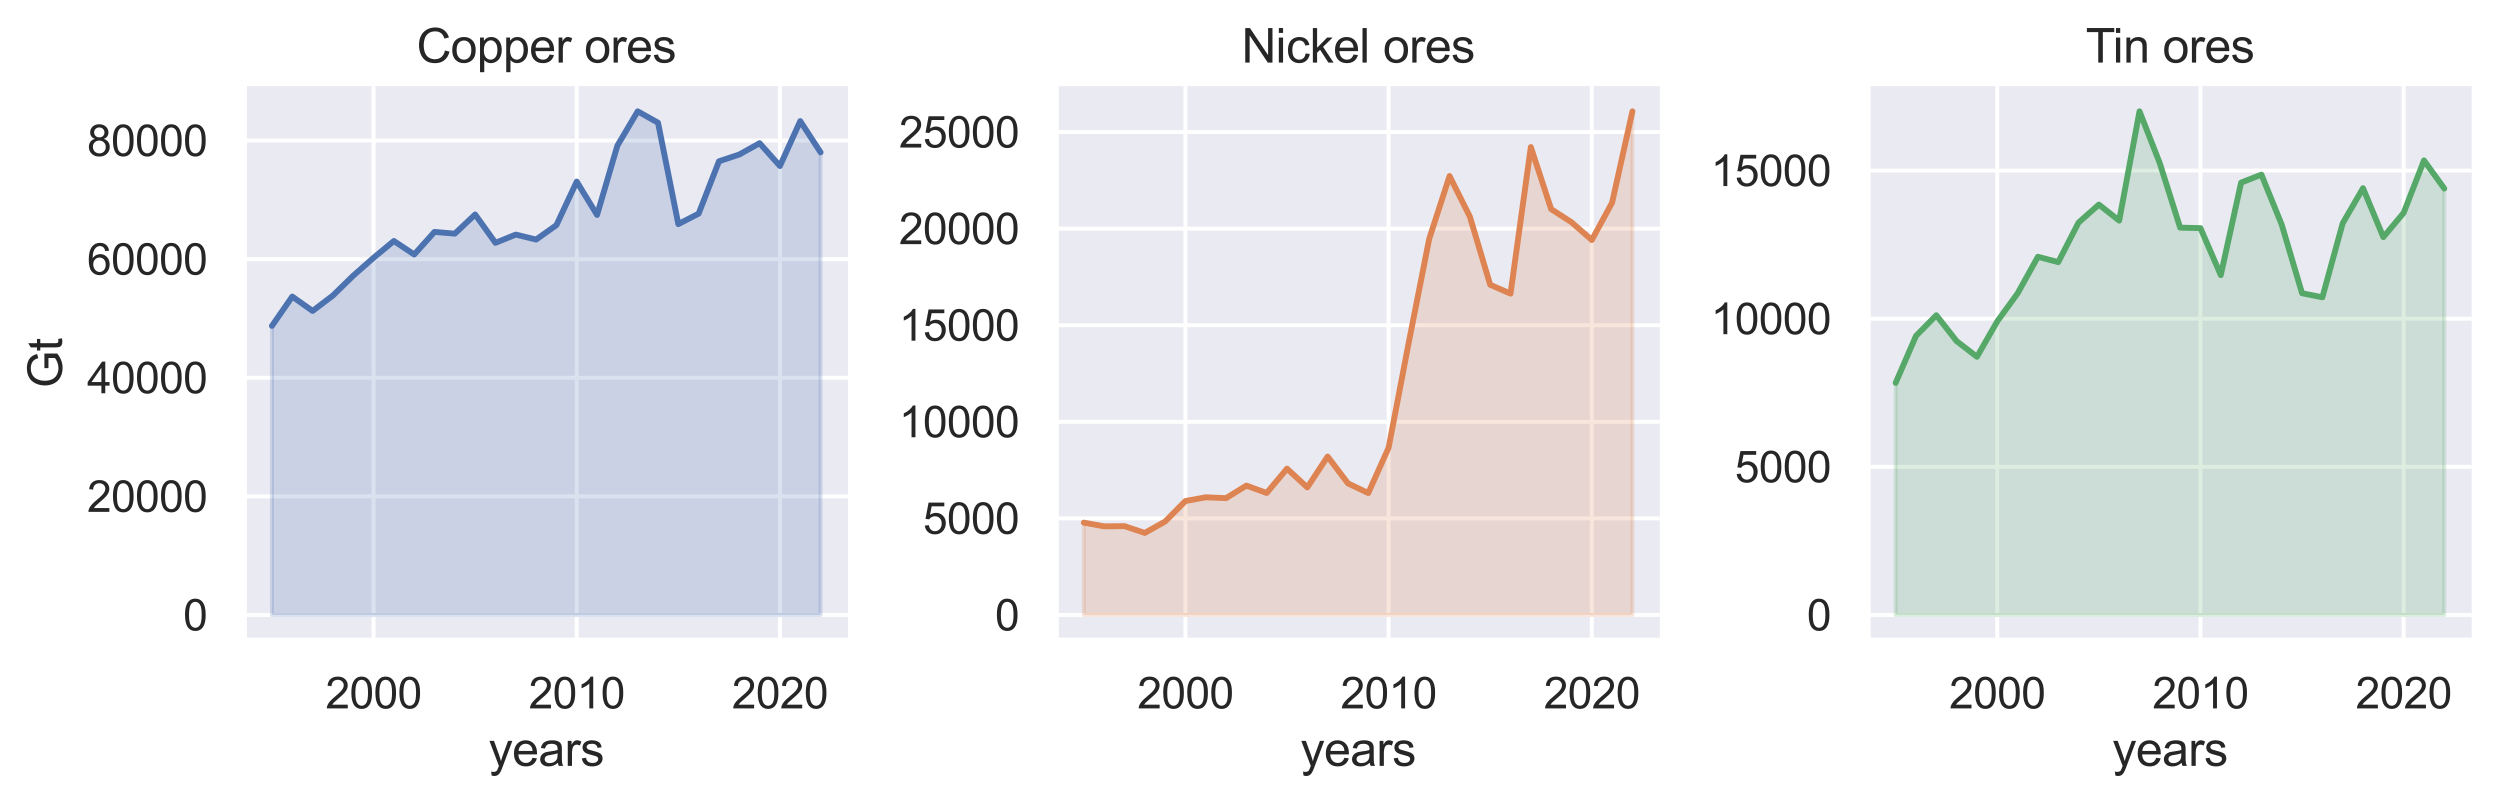
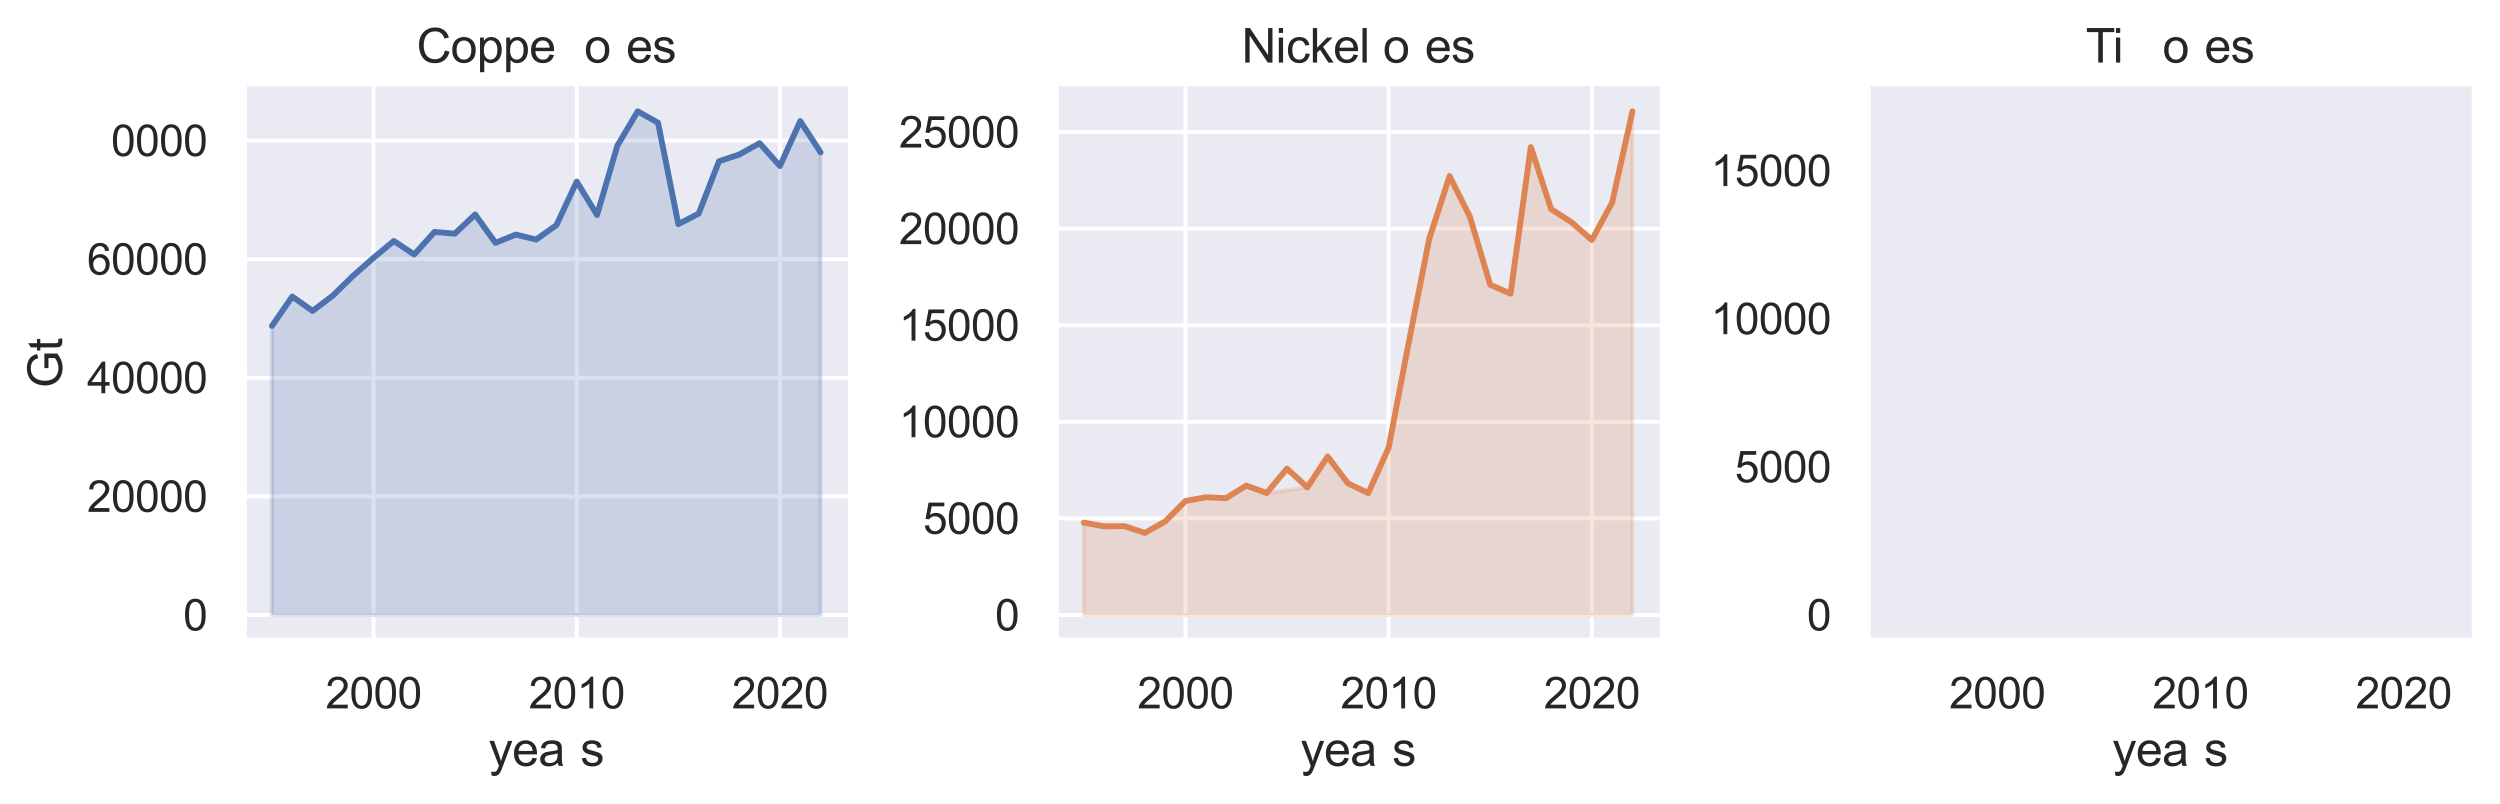
<svg xmlns="http://www.w3.org/2000/svg" xmlns:xlink="http://www.w3.org/1999/xlink" width="636.55pt" height="204.73pt" viewBox="0 0 636.55 204.73" version="1.1">
  <defs>
    <style type="text/css">*{stroke-linejoin: round; stroke-linecap: butt}</style>
  </defs>
  <g id="figure_1">
    <g id="patch_1">
      <path d="M 0 204.73  L 636.55 204.73  L 636.55 0  L 0 0  z " style="fill: #ffffff" />
    </g>
    <g id="axes_1">
      <g id="patch_2">
        <path d="M 62.26 162.996  L 215.916 162.996  L 215.916 21.936  L 62.26 21.936  z " style="fill: #eaeaf2" />
      </g>
      <g id="matplotlib.axis_1">
        <g id="xtick_1">
          <g id="line2d_1">
            <path d="M 95.112 162.996  L 95.112 21.936  " clip-path="url(#pd44d926bef)" style="fill: none; stroke: #ffffff; stroke-linecap: round" />
          </g>
          <g id="text_1">
            <g style="fill: #262626" transform="translate(82.878 180.369) scale(0.11 -0.11)">
              <defs>
                <path id="ArialMT-32" d="M 3222 541  L 3222 0  L 194 0  Q 188 203 259 391  Q 375 700 629 1000  Q 884 1300 1366 1694  Q 2113 2306 2375 2664  Q 2638 3022 2638 3341  Q 2638 3675 2398 3904  Q 2159 4134 1775 4134  Q 1369 4134 1125 3890  Q 881 3647 878 3216  L 300 3275  Q 359 3922 746 4261  Q 1134 4600 1788 4600  Q 2447 4600 2831 4234  Q 3216 3869 3216 3328  Q 3216 3053 3103 2787  Q 2991 2522 2730 2228  Q 2469 1934 1863 1422  Q 1356 997 1212 845  Q 1069 694 975 541  L 3222 541  z " transform="scale(0.016)" />
                <path id="ArialMT-30" d="M 266 2259  Q 266 3072 433 3567  Q 600 4063 929 4331  Q 1259 4600 1759 4600  Q 2128 4600 2406 4451  Q 2684 4303 2865 4023  Q 3047 3744 3150 3342  Q 3253 2941 3253 2259  Q 3253 1453 3087 958  Q 2922 463 2592 192  Q 2263 -78 1759 -78  Q 1097 -78 719 397  Q 266 969 266 2259  z M 844 2259  Q 844 1131 1108 757  Q 1372 384 1759 384  Q 2147 384 2411 759  Q 2675 1134 2675 2259  Q 2675 3391 2411 3762  Q 2147 4134 1753 4134  Q 1366 4134 1134 3806  Q 844 3388 844 2259  z " transform="scale(0.016)" />
              </defs>
              <use xlink:href="#ArialMT-32" />
              <use xlink:href="#ArialMT-30" x="55.615" />
              <use xlink:href="#ArialMT-30" x="111.23" />
              <use xlink:href="#ArialMT-30" x="166.846" />
            </g>
          </g>
        </g>
        <g id="xtick_2">
          <g id="line2d_2">
            <path d="M 146.848 162.996  L 146.848 21.936  " clip-path="url(#pd44d926bef)" style="fill: none; stroke: #ffffff; stroke-linecap: round" />
          </g>
          <g id="text_2">
            <g style="fill: #262626" transform="translate(134.614 180.369) scale(0.11 -0.11)">
              <defs>
                <path id="ArialMT-31" d="M 2384 0  L 1822 0  L 1822 3584  Q 1619 3391 1289 3197  Q 959 3003 697 2906  L 697 3450  Q 1169 3672 1522 3987  Q 1875 4303 2022 4600  L 2384 4600  L 2384 0  z " transform="scale(0.016)" />
              </defs>
              <use xlink:href="#ArialMT-32" />
              <use xlink:href="#ArialMT-30" x="55.615" />
              <use xlink:href="#ArialMT-31" x="111.23" />
              <use xlink:href="#ArialMT-30" x="166.846" />
            </g>
          </g>
        </g>
        <g id="xtick_3">
          <g id="line2d_3">
            <path d="M 198.585 162.996  L 198.585 21.936  " clip-path="url(#pd44d926bef)" style="fill: none; stroke: #ffffff; stroke-linecap: round" />
          </g>
          <g id="text_3">
            <g style="fill: #262626" transform="translate(186.35 180.369) scale(0.11 -0.11)">
              <use xlink:href="#ArialMT-32" />
              <use xlink:href="#ArialMT-30" x="55.615" />
              <use xlink:href="#ArialMT-32" x="111.23" />
              <use xlink:href="#ArialMT-30" x="166.846" />
            </g>
          </g>
        </g>
        <g id="text_4">
          <g style="fill: #262626" transform="translate(124.417 195.004) scale(0.12 -0.12)">
            <defs>
              <path id="ArialMT-79" d="M 397 -1278  L 334 -750  Q 519 -800 656 -800  Q 844 -800 956 -737  Q 1069 -675 1141 -563  Q 1194 -478 1313 -144  Q 1328 -97 1363 -6  L 103 3319  L 709 3319  L 1400 1397  Q 1534 1031 1641 628  Q 1738 1016 1872 1384  L 2581 3319  L 3144 3319  L 1881 -56  Q 1678 -603 1566 -809  Q 1416 -1088 1222 -1217  Q 1028 -1347 759 -1347  Q 597 -1347 397 -1278  z " transform="scale(0.016)" />
              <path id="ArialMT-65" d="M 2694 1069  L 3275 997  Q 3138 488 2766 206  Q 2394 -75 1816 -75  Q 1088 -75 661 373  Q 234 822 234 1631  Q 234 2469 665 2931  Q 1097 3394 1784 3394  Q 2450 3394 2872 2941  Q 3294 2488 3294 1666  Q 3294 1616 3291 1516  L 816 1516  Q 847 969 1125 678  Q 1403 388 1819 388  Q 2128 388 2347 550  Q 2566 713 2694 1069  z M 847 1978  L 2700 1978  Q 2663 2397 2488 2606  Q 2219 2931 1791 2931  Q 1403 2931 1139 2672  Q 875 2413 847 1978  z " transform="scale(0.016)" />
              <path id="ArialMT-61" d="M 2588 409  Q 2275 144 1986 34  Q 1697 -75 1366 -75  Q 819 -75 525 192  Q 231 459 231 875  Q 231 1119 342 1320  Q 453 1522 633 1644  Q 813 1766 1038 1828  Q 1203 1872 1538 1913  Q 2219 1994 2541 2106  Q 2544 2222 2544 2253  Q 2544 2597 2384 2738  Q 2169 2928 1744 2928  Q 1347 2928 1158 2789  Q 969 2650 878 2297  L 328 2372  Q 403 2725 575 2942  Q 747 3159 1072 3276  Q 1397 3394 1825 3394  Q 2250 3394 2515 3294  Q 2781 3194 2906 3042  Q 3031 2891 3081 2659  Q 3109 2516 3109 2141  L 3109 1391  Q 3109 606 3145 398  Q 3181 191 3288 0  L 2700 0  Q 2613 175 2588 409  z M 2541 1666  Q 2234 1541 1622 1453  Q 1275 1403 1131 1340  Q 988 1278 909 1158  Q 831 1038 831 891  Q 831 666 1001 516  Q 1172 366 1500 366  Q 1825 366 2078 508  Q 2331 650 2450 897  Q 2541 1088 2541 1459  L 2541 1666  z " transform="scale(0.016)" />
-               <path id="ArialMT-72" d="M 416 0  L 416 3319  L 922 3319  L 922 2816  Q 1116 3169 1280 3281  Q 1444 3394 1641 3394  Q 1925 3394 2219 3213  L 2025 2691  Q 1819 2813 1613 2813  Q 1428 2813 1281 2702  Q 1134 2591 1072 2394  Q 978 2094 978 1738  L 978 0  L 416 0  z " transform="scale(0.016)" />
              <path id="ArialMT-73" d="M 197 991  L 753 1078  Q 800 744 1014 566  Q 1228 388 1613 388  Q 2000 388 2187 545  Q 2375 703 2375 916  Q 2375 1106 2209 1216  Q 2094 1291 1634 1406  Q 1016 1563 777 1677  Q 538 1791 414 1992  Q 291 2194 291 2438  Q 291 2659 392 2848  Q 494 3038 669 3163  Q 800 3259 1026 3326  Q 1253 3394 1513 3394  Q 1903 3394 2198 3281  Q 2494 3169 2634 2976  Q 2775 2784 2828 2463  L 2278 2388  Q 2241 2644 2061 2787  Q 1881 2931 1553 2931  Q 1166 2931 1000 2803  Q 834 2675 834 2503  Q 834 2394 903 2306  Q 972 2216 1119 2156  Q 1203 2125 1616 2013  Q 2213 1853 2448 1751  Q 2684 1650 2818 1456  Q 2953 1263 2953 975  Q 2953 694 2789 445  Q 2625 197 2315 61  Q 2006 -75 1616 -75  Q 969 -75 630 194  Q 291 463 197 991  z " transform="scale(0.016)" />
            </defs>
            <use xlink:href="#ArialMT-79" />
            <use xlink:href="#ArialMT-65" x="50" />
            <use xlink:href="#ArialMT-61" x="105.615" />
            <use xlink:href="#ArialMT-72" x="161.23" />
            <use xlink:href="#ArialMT-73" x="194.531" />
          </g>
        </g>
      </g>
      <g id="matplotlib.axis_2">
        <g id="ytick_1">
          <g id="line2d_4">
            <path d="M 62.26 156.584  L 215.916 156.584  " clip-path="url(#pd44d926bef)" style="fill: none; stroke: #ffffff; stroke-linecap: round" />
          </g>
          <g id="text_5">
            <g style="fill: #262626" transform="translate(46.642 160.521) scale(0.11 -0.11)">
              <use xlink:href="#ArialMT-30" />
            </g>
          </g>
        </g>
        <g id="ytick_2">
          <g id="line2d_5">
            <path d="M 62.26 126.387  L 215.916 126.387  " clip-path="url(#pd44d926bef)" style="fill: none; stroke: #ffffff; stroke-linecap: round" />
          </g>
          <g id="text_6">
            <g style="fill: #262626" transform="translate(22.174 130.324) scale(0.11 -0.11)">
              <use xlink:href="#ArialMT-32" />
              <use xlink:href="#ArialMT-30" x="55.615" />
              <use xlink:href="#ArialMT-30" x="111.23" />
              <use xlink:href="#ArialMT-30" x="166.846" />
              <use xlink:href="#ArialMT-30" x="222.461" />
            </g>
          </g>
        </g>
        <g id="ytick_3">
          <g id="line2d_6">
            <path d="M 62.26 96.19  L 215.916 96.19  " clip-path="url(#pd44d926bef)" style="fill: none; stroke: #ffffff; stroke-linecap: round" />
          </g>
          <g id="text_7">
            <g style="fill: #262626" transform="translate(22.174 100.127) scale(0.11 -0.11)">
              <defs>
                <path id="ArialMT-34" d="M 2069 0  L 2069 1097  L 81 1097  L 81 1613  L 2172 4581  L 2631 4581  L 2631 1613  L 3250 1613  L 3250 1097  L 2631 1097  L 2631 0  L 2069 0  z M 2069 1613  L 2069 3678  L 634 1613  L 2069 1613  z " transform="scale(0.016)" />
              </defs>
              <use xlink:href="#ArialMT-34" />
              <use xlink:href="#ArialMT-30" x="55.615" />
              <use xlink:href="#ArialMT-30" x="111.23" />
              <use xlink:href="#ArialMT-30" x="166.846" />
              <use xlink:href="#ArialMT-30" x="222.461" />
            </g>
          </g>
        </g>
        <g id="ytick_4">
          <g id="line2d_7">
            <path d="M 62.26 65.993  L 215.916 65.993  " clip-path="url(#pd44d926bef)" style="fill: none; stroke: #ffffff; stroke-linecap: round" />
          </g>
          <g id="text_8">
            <g style="fill: #262626" transform="translate(22.174 69.93) scale(0.11 -0.11)">
              <defs>
                <path id="ArialMT-36" d="M 3184 3459  L 2625 3416  Q 2550 3747 2413 3897  Q 2184 4138 1850 4138  Q 1581 4138 1378 3988  Q 1113 3794 959 3422  Q 806 3050 800 2363  Q 1003 2672 1297 2822  Q 1591 2972 1913 2972  Q 2475 2972 2870 2558  Q 3266 2144 3266 1488  Q 3266 1056 3080 686  Q 2894 316 2569 119  Q 2244 -78 1831 -78  Q 1128 -78 684 439  Q 241 956 241 2144  Q 241 3472 731 4075  Q 1159 4600 1884 4600  Q 2425 4600 2770 4297  Q 3116 3994 3184 3459  z M 888 1484  Q 888 1194 1011 928  Q 1134 663 1356 523  Q 1578 384 1822 384  Q 2178 384 2434 671  Q 2691 959 2691 1453  Q 2691 1928 2437 2201  Q 2184 2475 1800 2475  Q 1419 2475 1153 2201  Q 888 1928 888 1484  z " transform="scale(0.016)" />
              </defs>
              <use xlink:href="#ArialMT-36" />
              <use xlink:href="#ArialMT-30" x="55.615" />
              <use xlink:href="#ArialMT-30" x="111.23" />
              <use xlink:href="#ArialMT-30" x="166.846" />
              <use xlink:href="#ArialMT-30" x="222.461" />
            </g>
          </g>
        </g>
        <g id="ytick_5">
          <g id="line2d_8">
            <path d="M 62.26 35.796  L 215.916 35.796  " clip-path="url(#pd44d926bef)" style="fill: none; stroke: #ffffff; stroke-linecap: round" />
          </g>
          <g id="text_9">
            <g style="fill: #262626" transform="translate(22.174 39.733) scale(0.11 -0.11)">
              <defs>
-                 <path id="ArialMT-38" d="M 1131 2484  Q 781 2613 612 2850  Q 444 3088 444 3419  Q 444 3919 803 4259  Q 1163 4600 1759 4600  Q 2359 4600 2725 4251  Q 3091 3903 3091 3403  Q 3091 3084 2923 2848  Q 2756 2613 2416 2484  Q 2838 2347 3058 2040  Q 3278 1734 3278 1309  Q 3278 722 2862 322  Q 2447 -78 1769 -78  Q 1091 -78 675 323  Q 259 725 259 1325  Q 259 1772 486 2073  Q 713 2375 1131 2484  z M 1019 3438  Q 1019 3113 1228 2906  Q 1438 2700 1772 2700  Q 2097 2700 2305 2904  Q 2513 3109 2513 3406  Q 2513 3716 2298 3927  Q 2084 4138 1766 4138  Q 1444 4138 1231 3931  Q 1019 3725 1019 3438  z M 838 1322  Q 838 1081 952 856  Q 1066 631 1291 507  Q 1516 384 1775 384  Q 2178 384 2440 643  Q 2703 903 2703 1303  Q 2703 1709 2433 1975  Q 2163 2241 1756 2241  Q 1359 2241 1098 1978  Q 838 1716 838 1322  z " transform="scale(0.016)" />
-               </defs>
+                 </defs>
              <use xlink:href="#ArialMT-38" />
              <use xlink:href="#ArialMT-30" x="55.615" />
              <use xlink:href="#ArialMT-30" x="111.23" />
              <use xlink:href="#ArialMT-30" x="166.846" />
              <use xlink:href="#ArialMT-30" x="222.461" />
            </g>
          </g>
        </g>
        <g id="text_10">
          <g style="fill: #262626" transform="translate(15.789 98.799) rotate(-90) scale(0.12 -0.12)">
            <defs>
              <path id="ArialMT-47" d="M 2638 1797  L 2638 2334  L 4578 2338  L 4578 638  Q 4131 281 3656 101  Q 3181 -78 2681 -78  Q 2006 -78 1454 211  Q 903 500 622 1047  Q 341 1594 341 2269  Q 341 2938 620 3517  Q 900 4097 1425 4378  Q 1950 4659 2634 4659  Q 3131 4659 3532 4498  Q 3934 4338 4162 4050  Q 4391 3763 4509 3300  L 3963 3150  Q 3859 3500 3706 3700  Q 3553 3900 3268 4020  Q 2984 4141 2638 4141  Q 2222 4141 1919 4014  Q 1616 3888 1430 3681  Q 1244 3475 1141 3228  Q 966 2803 966 2306  Q 966 1694 1177 1281  Q 1388 869 1791 669  Q 2194 469 2647 469  Q 3041 469 3416 620  Q 3791 772 3984 944  L 3984 1797  L 2638 1797  z " transform="scale(0.016)" />
              <path id="ArialMT-74" d="M 1650 503  L 1731 6  Q 1494 -44 1306 -44  Q 1000 -44 831 53  Q 663 150 594 308  Q 525 466 525 972  L 525 2881  L 113 2881  L 113 3319  L 525 3319  L 525 4141  L 1084 4478  L 1084 3319  L 1650 3319  L 1650 2881  L 1084 2881  L 1084 941  Q 1084 700 1114 631  Q 1144 563 1211 522  Q 1278 481 1403 481  Q 1497 481 1650 503  z " transform="scale(0.016)" />
            </defs>
            <use xlink:href="#ArialMT-47" />
            <use xlink:href="#ArialMT-74" x="77.783" />
          </g>
        </g>
      </g>
      <g id="PolyCollection_1">
        <defs>
          <path id="ma96d07f3bf" d="M 69.244 -48.146  L 69.244 -121.75  L 74.418 -129.219  L 79.591 -125.555  L 84.765 -129.484  L 89.938 -134.535  L 95.112 -139.091  L 100.286 -143.373  L 105.459 -139.93  L 110.633 -145.679  L 115.807 -145.236  L 120.98 -150.118  L 126.154 -142.899  L 131.327 -144.999  L 136.501 -143.736  L 141.675 -147.404  L 146.848 -158.493  L 152.022 -150.003  L 157.196 -167.64  L 162.369 -176.382  L 167.543 -173.49  L 172.716 -147.665  L 177.89 -150.338  L 183.064 -163.661  L 188.237 -165.385  L 193.411 -168.266  L 198.585 -162.462  L 203.758 -173.891  L 208.932 -165.94  L 208.932 -48.146  L 208.932 -48.146  L 203.758 -48.146  L 198.585 -48.146  L 193.411 -48.146  L 188.237 -48.146  L 183.064 -48.146  L 177.89 -48.146  L 172.716 -48.146  L 167.543 -48.146  L 162.369 -48.146  L 157.196 -48.146  L 152.022 -48.146  L 146.848 -48.146  L 141.675 -48.146  L 136.501 -48.146  L 131.327 -48.146  L 126.154 -48.146  L 120.98 -48.146  L 115.807 -48.146  L 110.633 -48.146  L 105.459 -48.146  L 100.286 -48.146  L 95.112 -48.146  L 89.938 -48.146  L 84.765 -48.146  L 79.591 -48.146  L 74.418 -48.146  L 69.244 -48.146  z " style="stroke: #4c72b0; stroke-opacity: 0.2" />
        </defs>
        <g clip-path="url(#pd44d926bef)">
          <use xlink:href="#ma96d07f3bf" x="0" y="204.73" style="fill: #4c72b0; fill-opacity: 0.2; stroke: #4c72b0; stroke-opacity: 0.2" />
        </g>
      </g>
      <g id="line2d_9">
        <path d="M 69.244 82.98  L 74.418 75.511  L 79.591 79.175  L 84.765 75.245  L 89.938 70.195  L 95.112 65.639  L 100.286 61.357  L 105.459 64.8  L 110.633 59.051  L 115.807 59.494  L 120.98 54.611  L 126.154 61.83  L 131.327 59.73  L 136.501 60.994  L 141.675 57.326  L 146.848 46.237  L 152.022 54.727  L 157.196 37.09  L 162.369 28.347  L 167.543 31.24  L 172.716 57.065  L 177.89 54.392  L 183.064 41.068  L 188.237 39.344  L 193.411 36.464  L 198.585 42.268  L 203.758 30.839  L 208.932 38.79  " clip-path="url(#pd44d926bef)" style="fill: none; stroke: #4c72b0; stroke-width: 1.5; stroke-linecap: round" />
      </g>
      <g id="patch_3">
        <path d="M 62.26 162.996  L 62.26 21.936  " style="fill: none; stroke: #ffffff; stroke-width: 1.25; stroke-linejoin: miter; stroke-linecap: square" />
      </g>
      <g id="patch_4">
        <path d="M 62.26 162.996  L 215.916 162.996  " style="fill: none; stroke: #ffffff; stroke-width: 1.25; stroke-linejoin: miter; stroke-linecap: square" />
      </g>
      <g id="text_11">
        <g style="fill: #262626" transform="translate(106.073 15.936) scale(0.12 -0.12)">
          <defs>
            <path id="ArialMT-43" d="M 3763 1606  L 4369 1453  Q 4178 706 3683 314  Q 3188 -78 2472 -78  Q 1731 -78 1267 223  Q 803 525 561 1097  Q 319 1669 319 2325  Q 319 3041 592 3573  Q 866 4106 1370 4382  Q 1875 4659 2481 4659  Q 3169 4659 3637 4309  Q 4106 3959 4291 3325  L 3694 3184  Q 3534 3684 3231 3912  Q 2928 4141 2469 4141  Q 1941 4141 1586 3887  Q 1231 3634 1087 3207  Q 944 2781 944 2328  Q 944 1744 1114 1308  Q 1284 872 1643 656  Q 2003 441 2422 441  Q 2931 441 3284 734  Q 3638 1028 3763 1606  z " transform="scale(0.016)" />
            <path id="ArialMT-6f" d="M 213 1659  Q 213 2581 725 3025  Q 1153 3394 1769 3394  Q 2453 3394 2887 2945  Q 3322 2497 3322 1706  Q 3322 1066 3130 698  Q 2938 331 2570 128  Q 2203 -75 1769 -75  Q 1072 -75 642 372  Q 213 819 213 1659  z M 791 1659  Q 791 1022 1069 705  Q 1347 388 1769 388  Q 2188 388 2466 706  Q 2744 1025 2744 1678  Q 2744 2294 2464 2611  Q 2184 2928 1769 2928  Q 1347 2928 1069 2612  Q 791 2297 791 1659  z " transform="scale(0.016)" />
            <path id="ArialMT-70" d="M 422 -1272  L 422 3319  L 934 3319  L 934 2888  Q 1116 3141 1344 3267  Q 1572 3394 1897 3394  Q 2322 3394 2647 3175  Q 2972 2956 3137 2557  Q 3303 2159 3303 1684  Q 3303 1175 3120 767  Q 2938 359 2589 142  Q 2241 -75 1856 -75  Q 1575 -75 1351 44  Q 1128 163 984 344  L 984 -1272  L 422 -1272  z M 931 1641  Q 931 1000 1190 694  Q 1450 388 1819 388  Q 2194 388 2461 705  Q 2728 1022 2728 1688  Q 2728 2322 2467 2637  Q 2206 2953 1844 2953  Q 1484 2953 1207 2617  Q 931 2281 931 1641  z " transform="scale(0.016)" />
            <path id="ArialMT-20" transform="scale(0.016)" />
          </defs>
          <use xlink:href="#ArialMT-43" />
          <use xlink:href="#ArialMT-6f" x="72.217" />
          <use xlink:href="#ArialMT-70" x="127.832" />
          <use xlink:href="#ArialMT-70" x="183.447" />
          <use xlink:href="#ArialMT-65" x="239.062" />
          <use xlink:href="#ArialMT-72" x="294.678" />
          <use xlink:href="#ArialMT-20" x="327.979" />
          <use xlink:href="#ArialMT-6f" x="355.762" />
          <use xlink:href="#ArialMT-72" x="411.377" />
          <use xlink:href="#ArialMT-65" x="444.678" />
          <use xlink:href="#ArialMT-73" x="500.293" />
        </g>
      </g>
    </g>
    <g id="axes_2">
      <g id="patch_5">
        <path d="M 268.976 162.996  L 422.633 162.996  L 422.633 21.936  L 268.976 21.936  z " style="fill: #eaeaf2" />
      </g>
      <g id="matplotlib.axis_3">
        <g id="xtick_4">
          <g id="line2d_10">
            <path d="M 301.829 162.996  L 301.829 21.936  " clip-path="url(#pa389fc86fa)" style="fill: none; stroke: #ffffff; stroke-linecap: round" />
          </g>
          <g id="text_12">
            <g style="fill: #262626" transform="translate(289.595 180.369) scale(0.11 -0.11)">
              <use xlink:href="#ArialMT-32" />
              <use xlink:href="#ArialMT-30" x="55.615" />
              <use xlink:href="#ArialMT-30" x="111.23" />
              <use xlink:href="#ArialMT-30" x="166.846" />
            </g>
          </g>
        </g>
        <g id="xtick_5">
          <g id="line2d_11">
            <path d="M 353.565 162.996  L 353.565 21.936  " clip-path="url(#pa389fc86fa)" style="fill: none; stroke: #ffffff; stroke-linecap: round" />
          </g>
          <g id="text_13">
            <g style="fill: #262626" transform="translate(341.331 180.369) scale(0.11 -0.11)">
              <use xlink:href="#ArialMT-32" />
              <use xlink:href="#ArialMT-30" x="55.615" />
              <use xlink:href="#ArialMT-31" x="111.23" />
              <use xlink:href="#ArialMT-30" x="166.846" />
            </g>
          </g>
        </g>
        <g id="xtick_6">
          <g id="line2d_12">
            <path d="M 405.301 162.996  L 405.301 21.936  " clip-path="url(#pa389fc86fa)" style="fill: none; stroke: #ffffff; stroke-linecap: round" />
          </g>
          <g id="text_14">
            <g style="fill: #262626" transform="translate(393.067 180.369) scale(0.11 -0.11)">
              <use xlink:href="#ArialMT-32" />
              <use xlink:href="#ArialMT-30" x="55.615" />
              <use xlink:href="#ArialMT-32" x="111.23" />
              <use xlink:href="#ArialMT-30" x="166.846" />
            </g>
          </g>
        </g>
        <g id="text_15">
          <g style="fill: #262626" transform="translate(331.134 195.004) scale(0.12 -0.12)">
            <use xlink:href="#ArialMT-79" />
            <use xlink:href="#ArialMT-65" x="50" />
            <use xlink:href="#ArialMT-61" x="105.615" />
            <use xlink:href="#ArialMT-72" x="161.23" />
            <use xlink:href="#ArialMT-73" x="194.531" />
          </g>
        </g>
      </g>
      <g id="matplotlib.axis_4">
        <g id="ytick_6">
          <g id="line2d_13">
            <path d="M 268.976 156.584  L 422.633 156.584  " clip-path="url(#pa389fc86fa)" style="fill: none; stroke: #ffffff; stroke-linecap: round" />
          </g>
          <g id="text_16">
            <g style="fill: #262626" transform="translate(253.359 160.521) scale(0.11 -0.11)">
              <use xlink:href="#ArialMT-30" />
            </g>
          </g>
        </g>
        <g id="ytick_7">
          <g id="line2d_14">
            <path d="M 268.976 131.992  L 422.633 131.992  " clip-path="url(#pa389fc86fa)" style="fill: none; stroke: #ffffff; stroke-linecap: round" />
          </g>
          <g id="text_17">
            <g style="fill: #262626" transform="translate(235.008 135.929) scale(0.11 -0.11)">
              <defs>
                <path id="ArialMT-35" d="M 266 1200  L 856 1250  Q 922 819 1161 601  Q 1400 384 1738 384  Q 2144 384 2425 690  Q 2706 997 2706 1503  Q 2706 1984 2436 2262  Q 2166 2541 1728 2541  Q 1456 2541 1237 2417  Q 1019 2294 894 2097  L 366 2166  L 809 4519  L 3088 4519  L 3088 3981  L 1259 3981  L 1013 2750  Q 1425 3038 1878 3038  Q 2478 3038 2890 2622  Q 3303 2206 3303 1553  Q 3303 931 2941 478  Q 2500 -78 1738 -78  Q 1113 -78 717 272  Q 322 622 266 1200  z " transform="scale(0.016)" />
              </defs>
              <use xlink:href="#ArialMT-35" />
              <use xlink:href="#ArialMT-30" x="55.615" />
              <use xlink:href="#ArialMT-30" x="111.23" />
              <use xlink:href="#ArialMT-30" x="166.846" />
            </g>
          </g>
        </g>
        <g id="ytick_8">
          <g id="line2d_15">
            <path d="M 268.976 107.401  L 422.633 107.401  " clip-path="url(#pa389fc86fa)" style="fill: none; stroke: #ffffff; stroke-linecap: round" />
          </g>
          <g id="text_18">
            <g style="fill: #262626" transform="translate(228.891 111.338) scale(0.11 -0.11)">
              <use xlink:href="#ArialMT-31" />
              <use xlink:href="#ArialMT-30" x="55.615" />
              <use xlink:href="#ArialMT-30" x="111.23" />
              <use xlink:href="#ArialMT-30" x="166.846" />
              <use xlink:href="#ArialMT-30" x="222.461" />
            </g>
          </g>
        </g>
        <g id="ytick_9">
          <g id="line2d_16">
            <path d="M 268.976 82.81  L 422.633 82.81  " clip-path="url(#pa389fc86fa)" style="fill: none; stroke: #ffffff; stroke-linecap: round" />
          </g>
          <g id="text_19">
            <g style="fill: #262626" transform="translate(228.891 86.746) scale(0.11 -0.11)">
              <use xlink:href="#ArialMT-31" />
              <use xlink:href="#ArialMT-35" x="55.615" />
              <use xlink:href="#ArialMT-30" x="111.23" />
              <use xlink:href="#ArialMT-30" x="166.846" />
              <use xlink:href="#ArialMT-30" x="222.461" />
            </g>
          </g>
        </g>
        <g id="ytick_10">
          <g id="line2d_17">
            <path d="M 268.976 58.218  L 422.633 58.218  " clip-path="url(#pa389fc86fa)" style="fill: none; stroke: #ffffff; stroke-linecap: round" />
          </g>
          <g id="text_20">
            <g style="fill: #262626" transform="translate(228.891 62.155) scale(0.11 -0.11)">
              <use xlink:href="#ArialMT-32" />
              <use xlink:href="#ArialMT-30" x="55.615" />
              <use xlink:href="#ArialMT-30" x="111.23" />
              <use xlink:href="#ArialMT-30" x="166.846" />
              <use xlink:href="#ArialMT-30" x="222.461" />
            </g>
          </g>
        </g>
        <g id="ytick_11">
          <g id="line2d_18">
            <path d="M 268.976 33.627  L 422.633 33.627  " clip-path="url(#pa389fc86fa)" style="fill: none; stroke: #ffffff; stroke-linecap: round" />
          </g>
          <g id="text_21">
            <g style="fill: #262626" transform="translate(228.891 37.564) scale(0.11 -0.11)">
              <use xlink:href="#ArialMT-32" />
              <use xlink:href="#ArialMT-35" x="55.615" />
              <use xlink:href="#ArialMT-30" x="111.23" />
              <use xlink:href="#ArialMT-30" x="166.846" />
              <use xlink:href="#ArialMT-30" x="222.461" />
            </g>
          </g>
        </g>
      </g>
      <g id="PolyCollection_2">
        <defs>
-           <path id="mbf9800467b" d="M 275.961 -48.146  L 275.961 -71.652  L 281.134 -70.714  L 286.308 -70.764  L 291.481 -69.033  L 296.655 -71.941  L 301.829 -77.16  L 307.002 -78.106  L 312.176 -77.891  L 317.35 -81.087  L 322.523 -79.203  L 327.697 -85.403  L 332.87 -80.627  L 338.044 -88.488  L 343.218 -81.651  L 348.391 -79.189  L 353.565 -90.726  L 358.739 -117.74  L 363.912 -143.935  L 369.086 -159.904  L 374.259 -149.564  L 379.433 -132.225  L 384.607 -129.963  L 389.78 -167.279  L 394.954 -151.479  L 400.128 -148.147  L 405.301 -143.619  L 410.475 -153.134  L 415.648 -176.382  L 415.648 -48.146  L 415.648 -48.146  L 410.475 -48.146  L 405.301 -48.146  L 400.128 -48.146  L 394.954 -48.146  L 389.78 -48.146  L 384.607 -48.146  L 379.433 -48.146  L 374.259 -48.146  L 369.086 -48.146  L 363.912 -48.146  L 358.739 -48.146  L 353.565 -48.146  L 348.391 -48.146  L 343.218 -48.146  L 338.044 -48.146  L 332.87 -48.146  L 327.697 -48.146  L 322.523 -48.146  L 317.35 -48.146  L 312.176 -48.146  L 307.002 -48.146  L 301.829 -48.146  L 296.655 -48.146  L 291.481 -48.146  L 286.308 -48.146  L 281.134 -48.146  L 275.961 -48.146  z " style="stroke: #dd8452; stroke-opacity: 0.2" />
+           <path id="mbf9800467b" d="M 275.961 -48.146  L 275.961 -71.652  L 281.134 -70.714  L 286.308 -70.764  L 291.481 -69.033  L 296.655 -71.941  L 301.829 -77.16  L 307.002 -78.106  L 312.176 -77.891  L 317.35 -81.087  L 322.523 -79.203  L 332.87 -80.627  L 338.044 -88.488  L 343.218 -81.651  L 348.391 -79.189  L 353.565 -90.726  L 358.739 -117.74  L 363.912 -143.935  L 369.086 -159.904  L 374.259 -149.564  L 379.433 -132.225  L 384.607 -129.963  L 389.78 -167.279  L 394.954 -151.479  L 400.128 -148.147  L 405.301 -143.619  L 410.475 -153.134  L 415.648 -176.382  L 415.648 -48.146  L 415.648 -48.146  L 410.475 -48.146  L 405.301 -48.146  L 400.128 -48.146  L 394.954 -48.146  L 389.78 -48.146  L 384.607 -48.146  L 379.433 -48.146  L 374.259 -48.146  L 369.086 -48.146  L 363.912 -48.146  L 358.739 -48.146  L 353.565 -48.146  L 348.391 -48.146  L 343.218 -48.146  L 338.044 -48.146  L 332.87 -48.146  L 327.697 -48.146  L 322.523 -48.146  L 317.35 -48.146  L 312.176 -48.146  L 307.002 -48.146  L 301.829 -48.146  L 296.655 -48.146  L 291.481 -48.146  L 286.308 -48.146  L 281.134 -48.146  L 275.961 -48.146  z " style="stroke: #dd8452; stroke-opacity: 0.2" />
        </defs>
        <g clip-path="url(#pa389fc86fa)">
          <use xlink:href="#mbf9800467b" x="0" y="204.73" style="fill: #dd8452; fill-opacity: 0.2; stroke: #dd8452; stroke-opacity: 0.2" />
        </g>
      </g>
      <g id="line2d_19">
        <path d="M 275.961 133.078  L 281.134 134.016  L 286.308 133.966  L 291.481 135.697  L 296.655 132.789  L 301.829 127.569  L 307.002 126.624  L 312.176 126.838  L 317.35 123.643  L 322.523 125.527  L 327.697 119.326  L 332.87 124.103  L 338.044 116.242  L 343.218 123.078  L 348.391 125.541  L 353.565 114.004  L 358.739 86.99  L 363.912 60.795  L 369.086 44.826  L 374.259 55.166  L 379.433 72.505  L 384.607 74.767  L 389.78 37.451  L 394.954 53.251  L 400.128 56.582  L 405.301 61.111  L 410.475 51.596  L 415.648 28.347  " clip-path="url(#pa389fc86fa)" style="fill: none; stroke: #dd8452; stroke-width: 1.5; stroke-linecap: round" />
      </g>
      <g id="patch_6">
        <path d="M 268.976 162.996  L 268.976 21.936  " style="fill: none; stroke: #ffffff; stroke-width: 1.25; stroke-linejoin: miter; stroke-linecap: square" />
      </g>
      <g id="patch_7">
        <path d="M 268.976 162.996  L 422.633 162.996  " style="fill: none; stroke: #ffffff; stroke-width: 1.25; stroke-linejoin: miter; stroke-linecap: square" />
      </g>
      <g id="text_22">
        <g style="fill: #262626" transform="translate(316.131 15.936) scale(0.12 -0.12)">
          <defs>
            <path id="ArialMT-4e" d="M 488 0  L 488 4581  L 1109 4581  L 3516 984  L 3516 4581  L 4097 4581  L 4097 0  L 3475 0  L 1069 3600  L 1069 0  L 488 0  z " transform="scale(0.016)" />
            <path id="ArialMT-69" d="M 425 3934  L 425 4581  L 988 4581  L 988 3934  L 425 3934  z M 425 0  L 425 3319  L 988 3319  L 988 0  L 425 0  z " transform="scale(0.016)" />
            <path id="ArialMT-63" d="M 2588 1216  L 3141 1144  Q 3050 572 2676 248  Q 2303 -75 1759 -75  Q 1078 -75 664 370  Q 250 816 250 1647  Q 250 2184 428 2587  Q 606 2991 970 3192  Q 1334 3394 1763 3394  Q 2303 3394 2647 3120  Q 2991 2847 3088 2344  L 2541 2259  Q 2463 2594 2264 2762  Q 2066 2931 1784 2931  Q 1359 2931 1093 2626  Q 828 2322 828 1663  Q 828 994 1084 691  Q 1341 388 1753 388  Q 2084 388 2306 591  Q 2528 794 2588 1216  z " transform="scale(0.016)" />
            <path id="ArialMT-6b" d="M 425 0  L 425 4581  L 988 4581  L 988 1969  L 2319 3319  L 3047 3319  L 1778 2088  L 3175 0  L 2481 0  L 1384 1697  L 988 1316  L 988 0  L 425 0  z " transform="scale(0.016)" />
            <path id="ArialMT-6c" d="M 409 0  L 409 4581  L 972 4581  L 972 0  L 409 0  z " transform="scale(0.016)" />
          </defs>
          <use xlink:href="#ArialMT-4e" />
          <use xlink:href="#ArialMT-69" x="72.217" />
          <use xlink:href="#ArialMT-63" x="94.434" />
          <use xlink:href="#ArialMT-6b" x="144.434" />
          <use xlink:href="#ArialMT-65" x="194.434" />
          <use xlink:href="#ArialMT-6c" x="250.049" />
          <use xlink:href="#ArialMT-20" x="272.266" />
          <use xlink:href="#ArialMT-6f" x="300.049" />
          <use xlink:href="#ArialMT-72" x="355.664" />
          <use xlink:href="#ArialMT-65" x="388.965" />
          <use xlink:href="#ArialMT-73" x="444.58" />
        </g>
      </g>
    </g>
    <g id="axes_3">
      <g id="patch_8">
        <path d="M 475.693 162.996  L 629.35 162.996  L 629.35 21.936  L 475.693 21.936  z " style="fill: #eaeaf2" />
      </g>
      <g id="matplotlib.axis_5">
        <g id="xtick_7">
          <g id="line2d_20">
            <path d="M 508.545 162.996  L 508.545 21.936  " clip-path="url(#p5c4e83b07a)" style="fill: none; stroke: #ffffff; stroke-linecap: round" />
          </g>
          <g id="text_23">
            <g style="fill: #262626" transform="translate(496.311 180.369) scale(0.11 -0.11)">
              <use xlink:href="#ArialMT-32" />
              <use xlink:href="#ArialMT-30" x="55.615" />
              <use xlink:href="#ArialMT-30" x="111.23" />
              <use xlink:href="#ArialMT-30" x="166.846" />
            </g>
          </g>
        </g>
        <g id="xtick_8">
          <g id="line2d_21">
            <path d="M 560.282 162.996  L 560.282 21.936  " clip-path="url(#p5c4e83b07a)" style="fill: none; stroke: #ffffff; stroke-linecap: round" />
          </g>
          <g id="text_24">
            <g style="fill: #262626" transform="translate(548.048 180.369) scale(0.11 -0.11)">
              <use xlink:href="#ArialMT-32" />
              <use xlink:href="#ArialMT-30" x="55.615" />
              <use xlink:href="#ArialMT-31" x="111.23" />
              <use xlink:href="#ArialMT-30" x="166.846" />
            </g>
          </g>
        </g>
        <g id="xtick_9">
          <g id="line2d_22">
            <path d="M 612.018 162.996  L 612.018 21.936  " clip-path="url(#p5c4e83b07a)" style="fill: none; stroke: #ffffff; stroke-linecap: round" />
          </g>
          <g id="text_25">
            <g style="fill: #262626" transform="translate(599.784 180.369) scale(0.11 -0.11)">
              <use xlink:href="#ArialMT-32" />
              <use xlink:href="#ArialMT-30" x="55.615" />
              <use xlink:href="#ArialMT-32" x="111.23" />
              <use xlink:href="#ArialMT-30" x="166.846" />
            </g>
          </g>
        </g>
        <g id="text_26">
          <g style="fill: #262626" transform="translate(537.85 195.004) scale(0.12 -0.12)">
            <use xlink:href="#ArialMT-79" />
            <use xlink:href="#ArialMT-65" x="50" />
            <use xlink:href="#ArialMT-61" x="105.615" />
            <use xlink:href="#ArialMT-72" x="161.23" />
            <use xlink:href="#ArialMT-73" x="194.531" />
          </g>
        </g>
      </g>
      <g id="matplotlib.axis_6">
        <g id="ytick_12">
          <g id="line2d_23">
            <path d="M 475.693 156.584  L 629.35 156.584  " clip-path="url(#p5c4e83b07a)" style="fill: none; stroke: #ffffff; stroke-linecap: round" />
          </g>
          <g id="text_27">
            <g style="fill: #262626" transform="translate(460.076 160.521) scale(0.11 -0.11)">
              <use xlink:href="#ArialMT-30" />
            </g>
          </g>
        </g>
        <g id="ytick_13">
          <g id="line2d_24">
            <path d="M 475.693 118.869  L 629.35 118.869  " clip-path="url(#p5c4e83b07a)" style="fill: none; stroke: #ffffff; stroke-linecap: round" />
          </g>
          <g id="text_28">
            <g style="fill: #262626" transform="translate(441.725 122.806) scale(0.11 -0.11)">
              <use xlink:href="#ArialMT-35" />
              <use xlink:href="#ArialMT-30" x="55.615" />
              <use xlink:href="#ArialMT-30" x="111.23" />
              <use xlink:href="#ArialMT-30" x="166.846" />
            </g>
          </g>
        </g>
        <g id="ytick_14">
          <g id="line2d_25">
            <path d="M 475.693 81.154  L 629.35 81.154  " clip-path="url(#p5c4e83b07a)" style="fill: none; stroke: #ffffff; stroke-linecap: round" />
          </g>
          <g id="text_29">
            <g style="fill: #262626" transform="translate(435.608 85.09) scale(0.11 -0.11)">
              <use xlink:href="#ArialMT-31" />
              <use xlink:href="#ArialMT-30" x="55.615" />
              <use xlink:href="#ArialMT-30" x="111.23" />
              <use xlink:href="#ArialMT-30" x="166.846" />
              <use xlink:href="#ArialMT-30" x="222.461" />
            </g>
          </g>
        </g>
        <g id="ytick_15">
          <g id="line2d_26">
            <path d="M 475.693 43.439  L 629.35 43.439  " clip-path="url(#p5c4e83b07a)" style="fill: none; stroke: #ffffff; stroke-linecap: round" />
          </g>
          <g id="text_30">
            <g style="fill: #262626" transform="translate(435.608 47.375) scale(0.11 -0.11)">
              <use xlink:href="#ArialMT-31" />
              <use xlink:href="#ArialMT-35" x="55.615" />
              <use xlink:href="#ArialMT-30" x="111.23" />
              <use xlink:href="#ArialMT-30" x="166.846" />
              <use xlink:href="#ArialMT-30" x="222.461" />
            </g>
          </g>
        </g>
      </g>
      <g id="PolyCollection_3">
        <defs>
          <path id="mda98657076" d="M 482.677 -48.146  L 482.677 -107.249  L 487.851 -119.209  L 493.025 -124.457  L 498.198 -117.867  L 503.372 -113.887  L 508.545 -122.906  L 513.719 -130.028  L 518.893 -139.348  L 524.066 -137.987  L 529.24 -148.059  L 534.414 -152.641  L 539.587 -148.561  L 544.761 -176.382  L 549.934 -163.153  L 555.108 -146.767  L 560.282 -146.642  L 565.455 -134.679  L 570.629 -158.23  L 575.803 -160.265  L 580.976 -147.515  L 586.15 -130.066  L 591.323 -129.03  L 596.497 -147.886  L 601.671 -156.815  L 606.844 -144.349  L 612.018 -150.538  L 617.192 -163.884  L 622.365 -156.724  L 622.365 -48.146  L 622.365 -48.146  L 617.192 -48.146  L 612.018 -48.146  L 606.844 -48.146  L 601.671 -48.146  L 596.497 -48.146  L 591.323 -48.146  L 586.15 -48.146  L 580.976 -48.146  L 575.803 -48.146  L 570.629 -48.146  L 565.455 -48.146  L 560.282 -48.146  L 555.108 -48.146  L 549.934 -48.146  L 544.761 -48.146  L 539.587 -48.146  L 534.414 -48.146  L 529.24 -48.146  L 524.066 -48.146  L 518.893 -48.146  L 513.719 -48.146  L 508.545 -48.146  L 503.372 -48.146  L 498.198 -48.146  L 493.025 -48.146  L 487.851 -48.146  L 482.677 -48.146  z " style="stroke: #55a868; stroke-opacity: 0.2" />
        </defs>
        <g clip-path="url(#p5c4e83b07a)">
          <use xlink:href="#mda98657076" x="0" y="204.73" style="fill: #55a868; fill-opacity: 0.2; stroke: #55a868; stroke-opacity: 0.2" />
        </g>
      </g>
      <g id="line2d_27">
        <path d="M 482.677 97.481  L 487.851 85.521  L 493.025 80.272  L 498.198 86.863  L 503.372 90.843  L 508.545 81.824  L 513.719 74.702  L 518.893 65.382  L 524.066 66.743  L 529.24 56.671  L 534.414 52.088  L 539.587 56.169  L 544.761 28.347  L 549.934 41.577  L 555.108 57.963  L 560.282 58.088  L 565.455 70.051  L 570.629 46.5  L 575.803 44.465  L 580.976 57.215  L 586.15 74.664  L 591.323 75.7  L 596.497 56.844  L 601.671 47.915  L 606.844 60.38  L 612.018 54.192  L 617.192 40.846  L 622.365 48.006  " clip-path="url(#p5c4e83b07a)" style="fill: none; stroke: #55a868; stroke-width: 1.5; stroke-linecap: round" />
      </g>
      <g id="patch_9">
        <path d="M 475.693 162.996  L 475.693 21.936  " style="fill: none; stroke: #ffffff; stroke-width: 1.25; stroke-linejoin: miter; stroke-linecap: square" />
      </g>
      <g id="patch_10">
        <path d="M 475.693 162.996  L 629.35 162.996  " style="fill: none; stroke: #ffffff; stroke-width: 1.25; stroke-linejoin: miter; stroke-linecap: square" />
      </g>
      <g id="text_31">
        <g style="fill: #262626" transform="translate(531.074 15.936) scale(0.12 -0.12)">
          <defs>
            <path id="ArialMT-54" d="M 1659 0  L 1659 4041  L 150 4041  L 150 4581  L 3781 4581  L 3781 4041  L 2266 4041  L 2266 0  L 1659 0  z " transform="scale(0.016)" />
-             <path id="ArialMT-6e" d="M 422 0  L 422 3319  L 928 3319  L 928 2847  Q 1294 3394 1984 3394  Q 2284 3394 2536 3286  Q 2788 3178 2913 3003  Q 3038 2828 3088 2588  Q 3119 2431 3119 2041  L 3119 0  L 2556 0  L 2556 2019  Q 2556 2363 2490 2533  Q 2425 2703 2258 2804  Q 2091 2906 1866 2906  Q 1506 2906 1245 2678  Q 984 2450 984 1813  L 984 0  L 422 0  z " transform="scale(0.016)" />
          </defs>
          <use xlink:href="#ArialMT-54" />
          <use xlink:href="#ArialMT-69" x="57.334" />
          <use xlink:href="#ArialMT-6e" x="79.551" />
          <use xlink:href="#ArialMT-20" x="135.166" />
          <use xlink:href="#ArialMT-6f" x="162.949" />
          <use xlink:href="#ArialMT-72" x="218.564" />
          <use xlink:href="#ArialMT-65" x="251.865" />
          <use xlink:href="#ArialMT-73" x="307.48" />
        </g>
      </g>
    </g>
  </g>
  <defs>
    <clipPath id="pd44d926bef">
      <rect x="62.26" y="21.936" width="153.657" height="141.06" />
    </clipPath>
    <clipPath id="pa389fc86fa">
      <rect x="268.976" y="21.936" width="153.657" height="141.06" />
    </clipPath>
    <clipPath id="p5c4e83b07a">
-       <rect x="475.693" y="21.936" width="153.657" height="141.06" />
-     </clipPath>
+       </clipPath>
  </defs>
</svg>